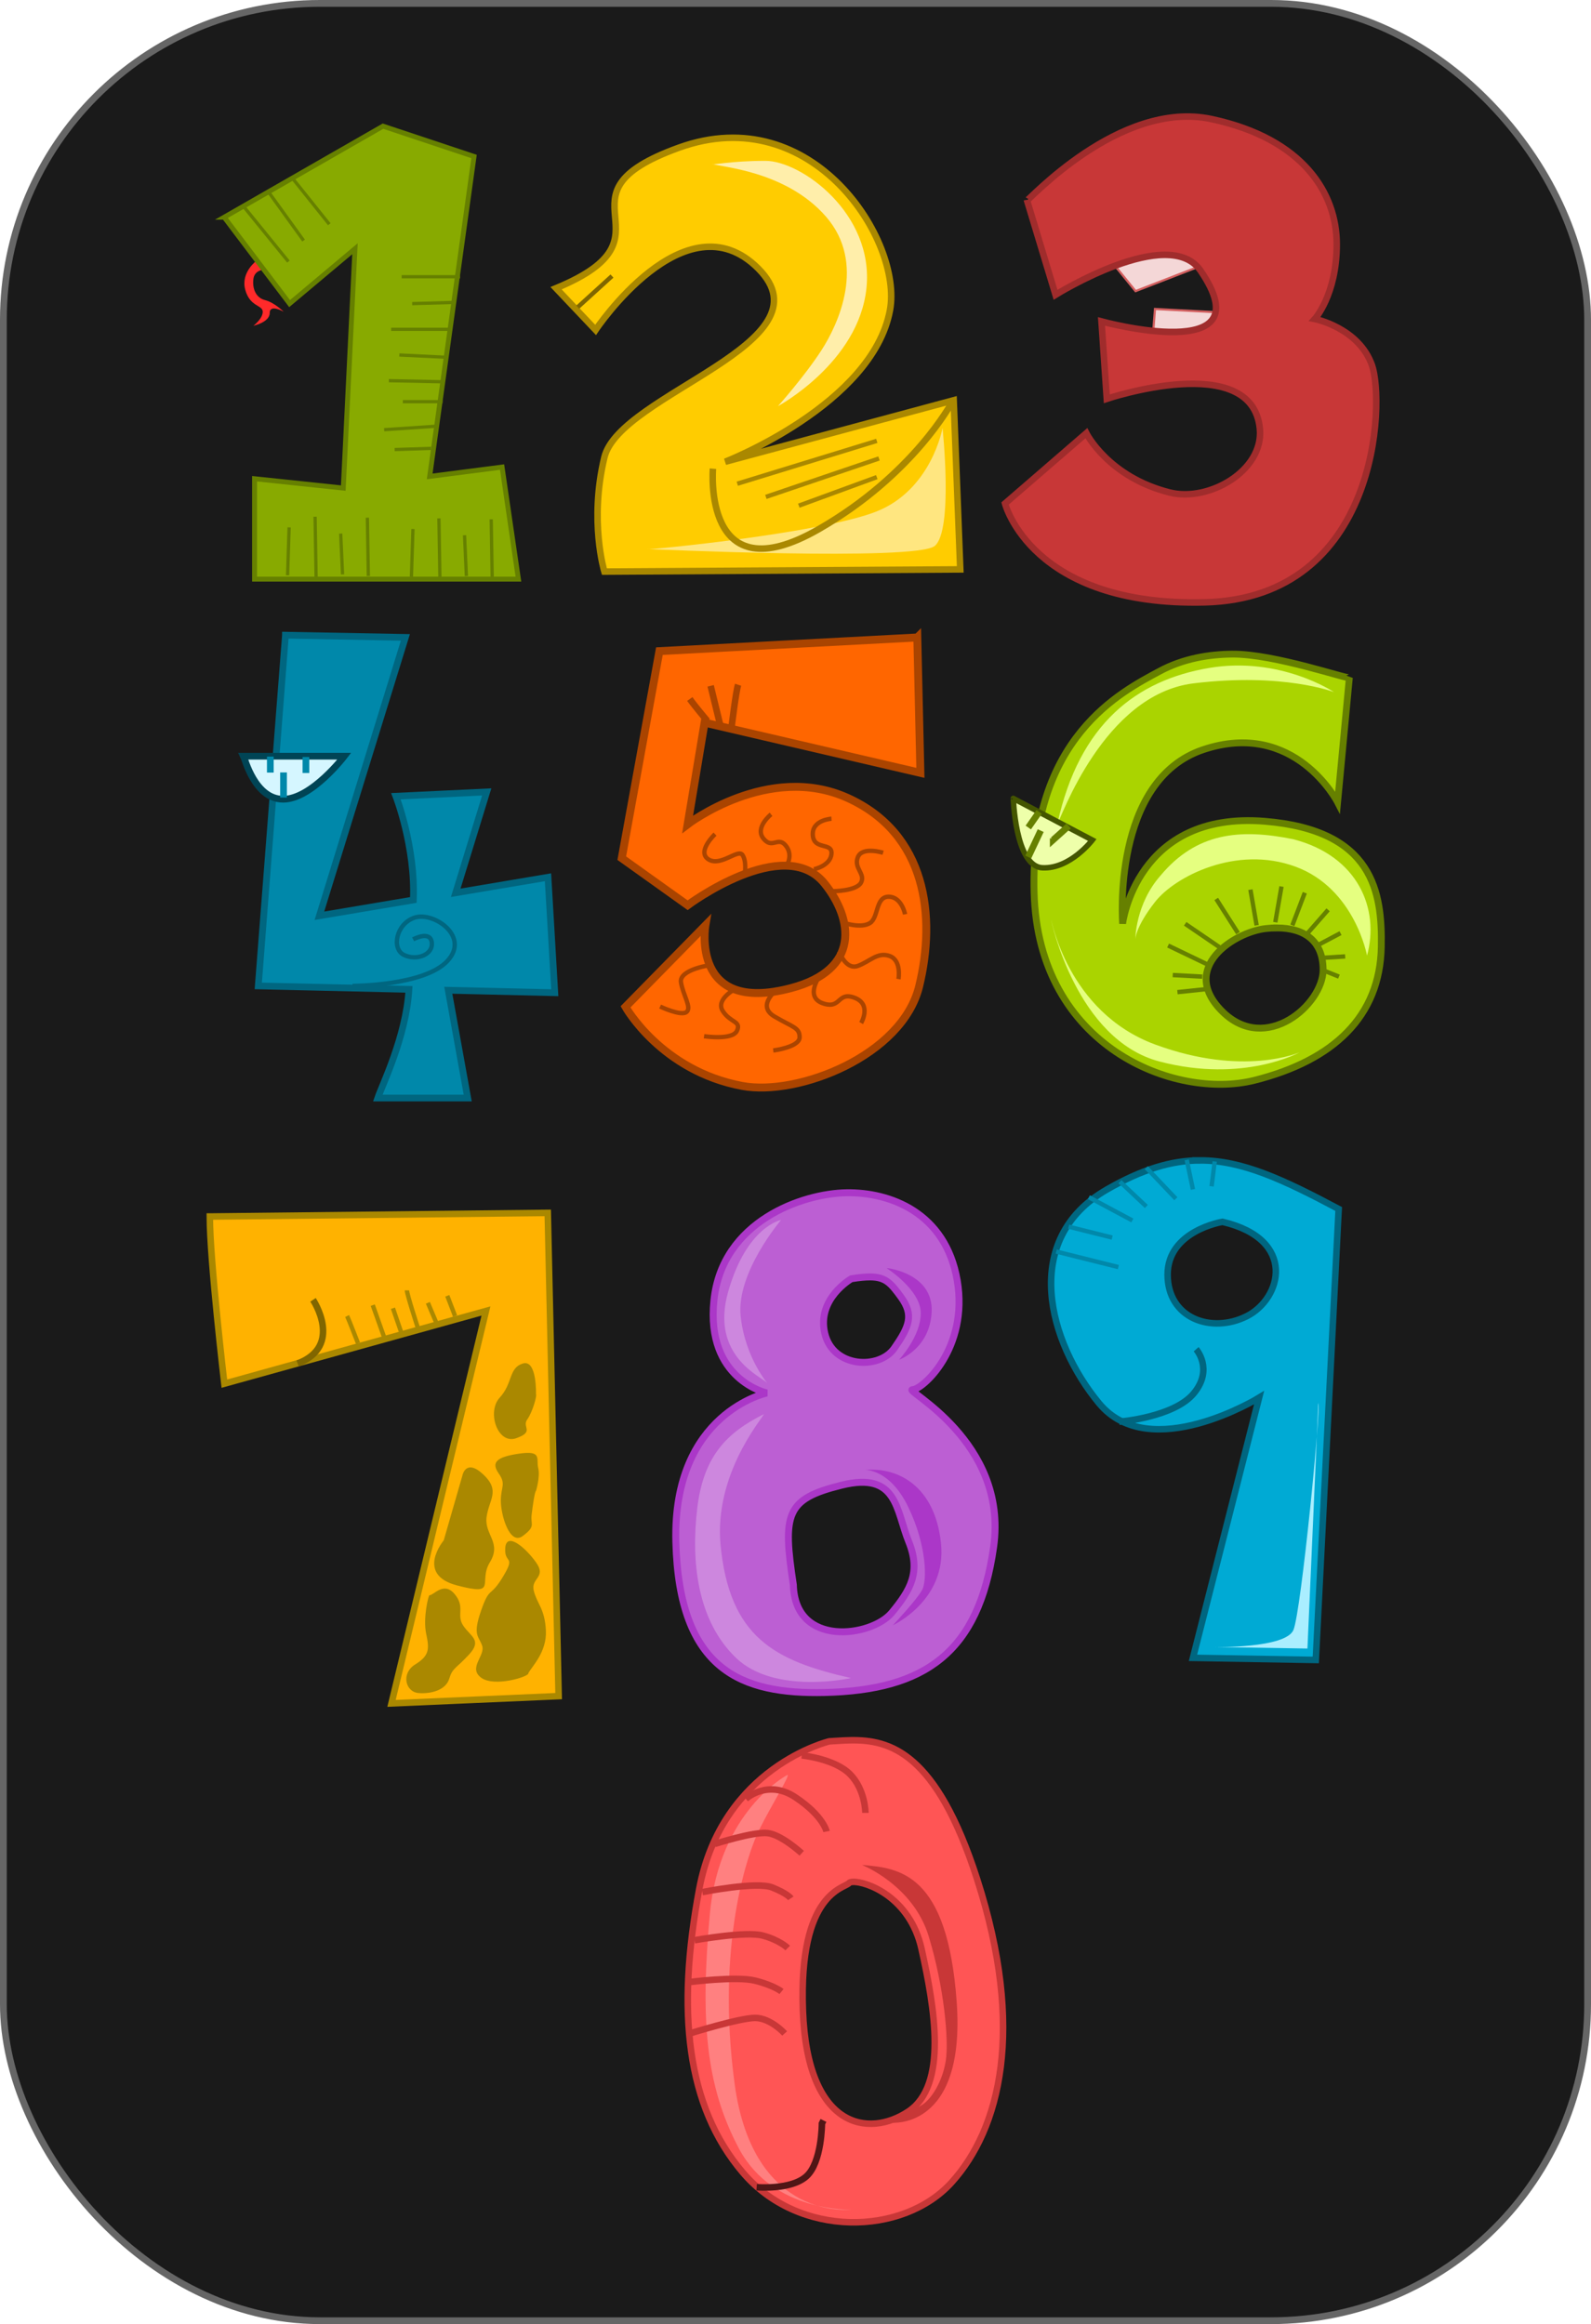
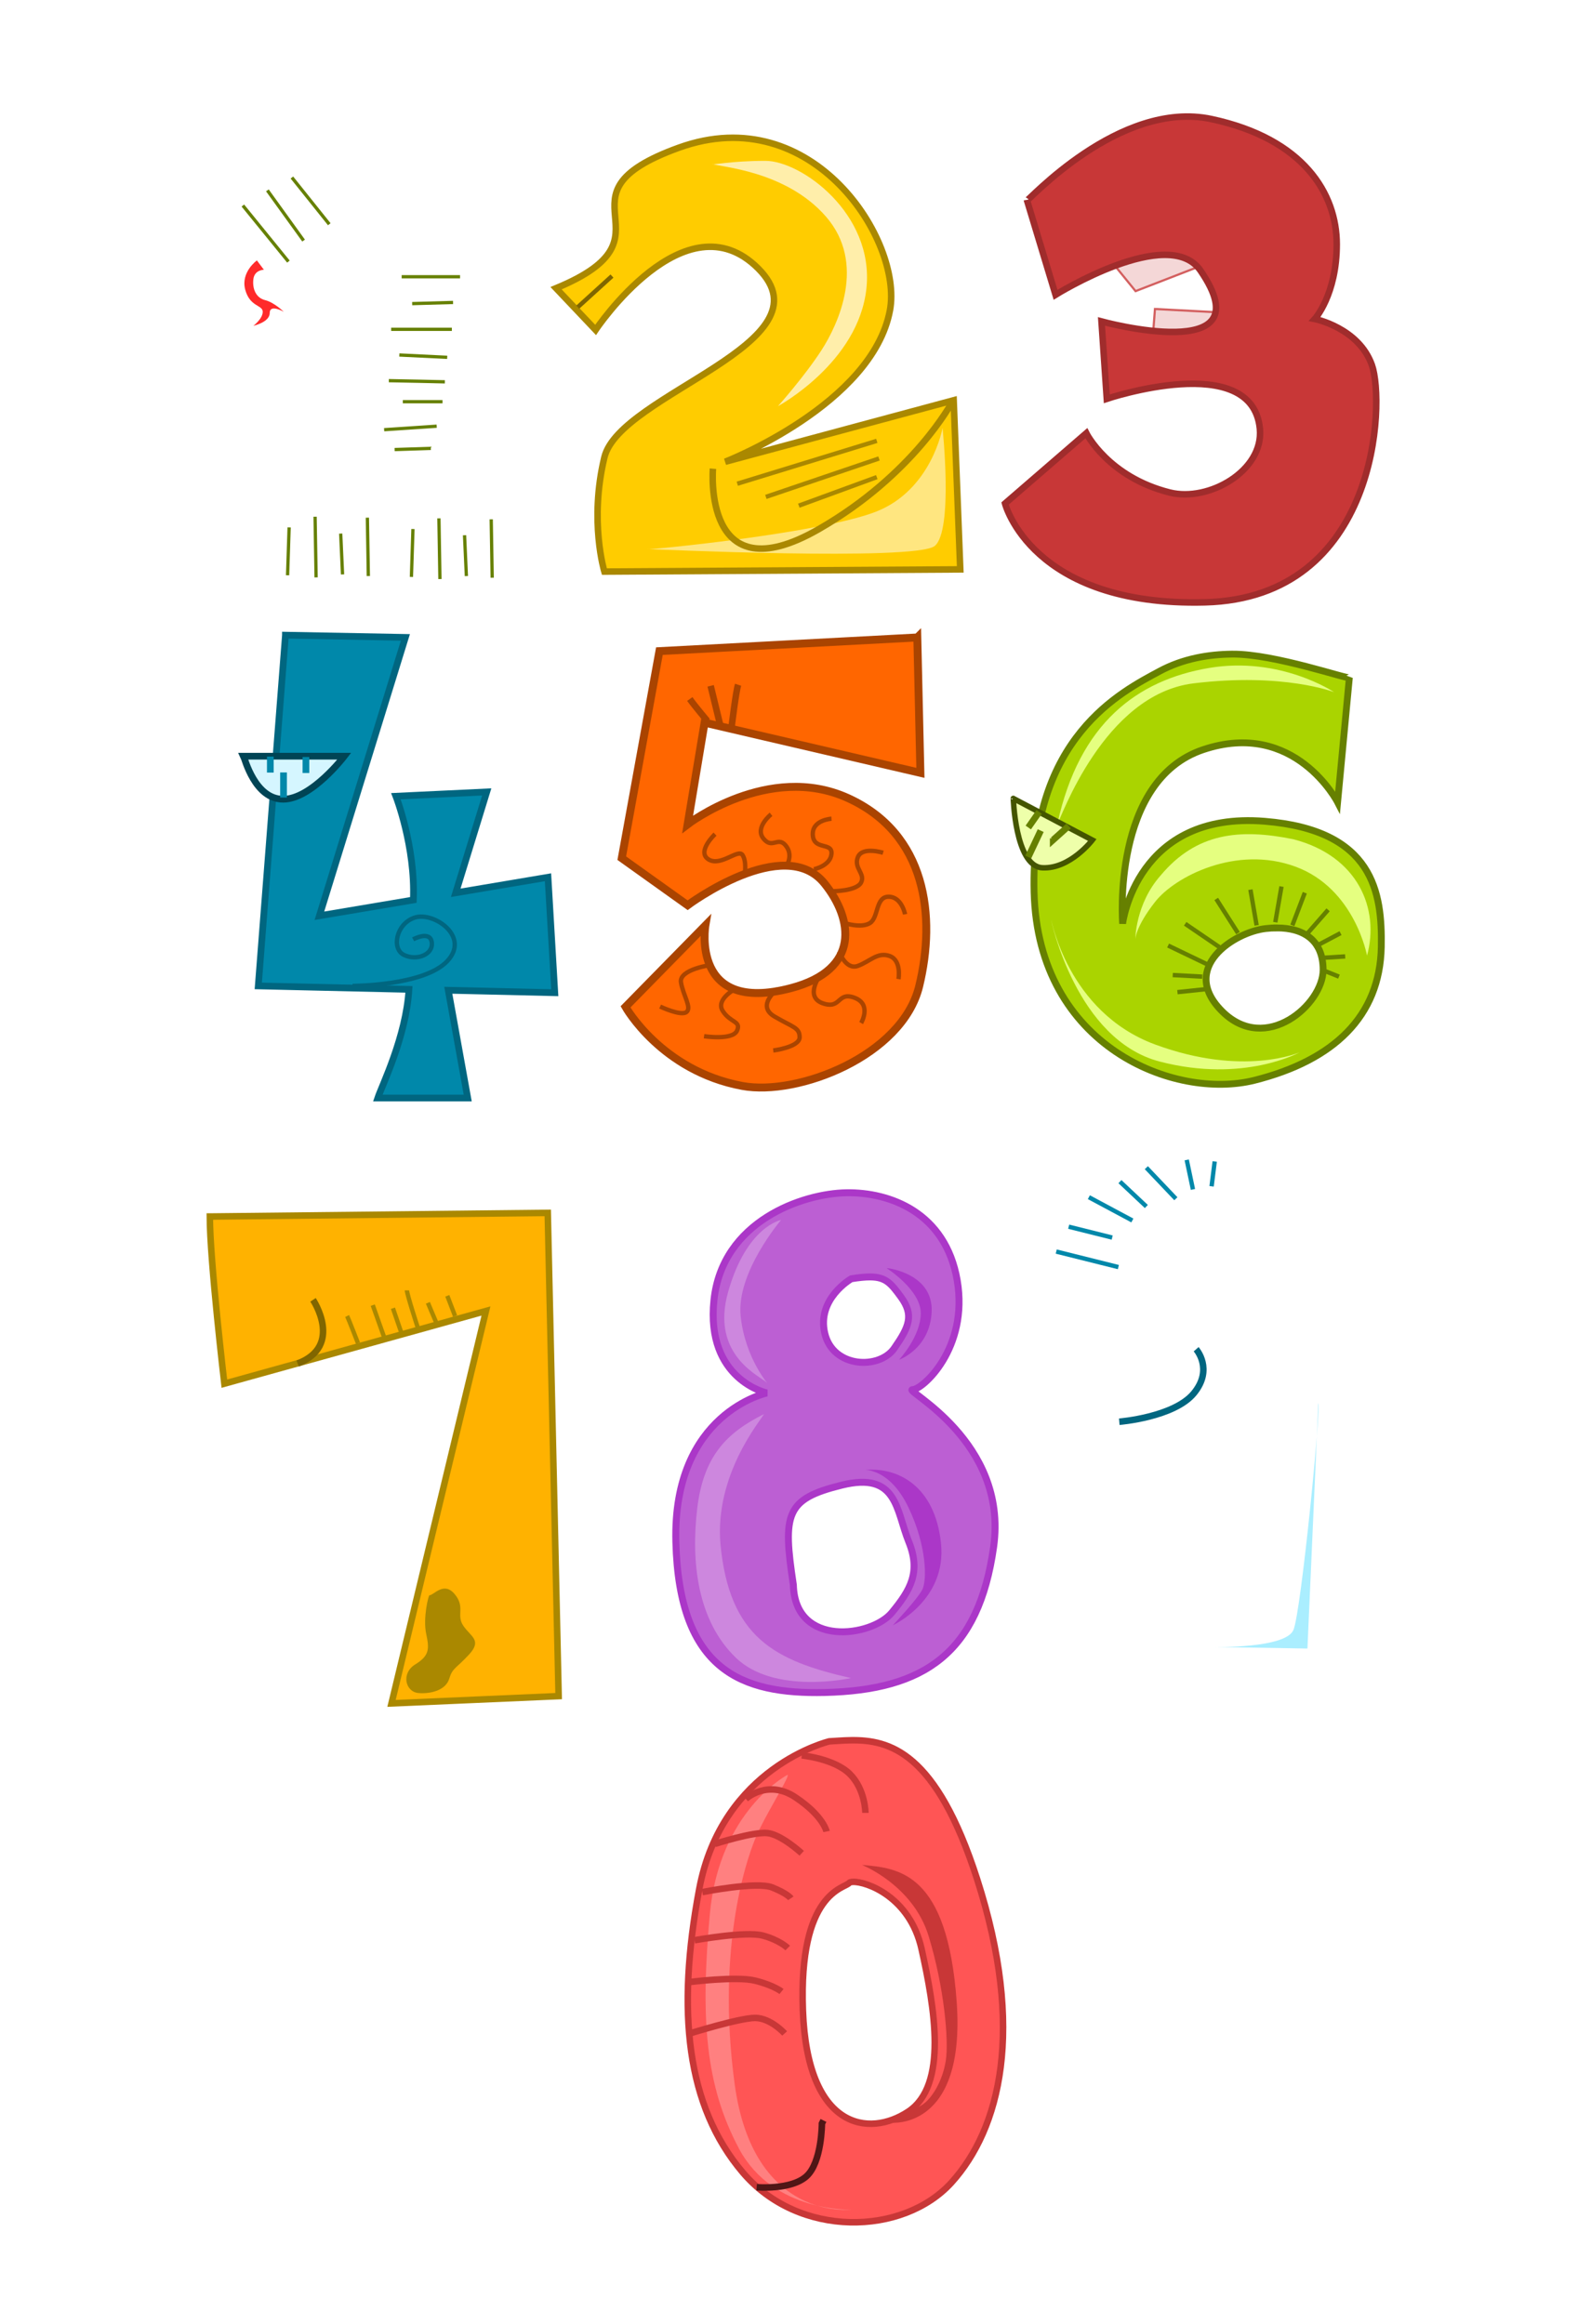
<svg xmlns="http://www.w3.org/2000/svg" viewBox="0 0 660.14 964.37" version="1.0">
  <defs>
    <filter id="h">
      <feGaussianBlur stdDeviation="2.681" />
    </filter>
    <filter id="a" height="1.212" width="1.337" y="-.106" x="-.169">
      <feGaussianBlur stdDeviation="4.987" />
    </filter>
    <filter id="c" height="1.299" width="1.155" y="-.15" x="-.077">
      <feGaussianBlur stdDeviation="3.483" />
    </filter>
    <filter id="d">
      <feGaussianBlur stdDeviation="2.832" />
    </filter>
    <filter id="e" height="1.487" width="1.487" y="-.243" x="-.243">
      <feGaussianBlur stdDeviation="1.639" />
    </filter>
    <filter id="f">
      <feGaussianBlur stdDeviation="2.588" />
    </filter>
    <filter id="g" height="1.171" width="1.493" y="-.086" x="-.246">
      <feGaussianBlur stdDeviation="2.681" />
    </filter>
    <filter id="b" height="1.458" width="1.193" y="-.229" x="-.097">
      <feGaussianBlur stdDeviation="5.521" />
    </filter>
    <filter id="i" height="1.378" width="1.768" y="-.189" x="-.384">
      <feGaussianBlur stdDeviation="3.317" />
    </filter>
    <filter id="j" height="1.222" width="1.452" y="-.111" x="-.226">
      <feGaussianBlur stdDeviation="3.317" />
    </filter>
    <filter id="k" height="1.928" width="1.928" y="-.464" x="-.464">
      <feGaussianBlur stdDeviation="3.028" />
    </filter>
    <filter id="l" height="1.097" width="1.228" y="-.048" x="-.114">
      <feGaussianBlur stdDeviation="2.276" />
    </filter>
    <filter id="m">
      <feGaussianBlur stdDeviation="2.519" />
    </filter>
    <filter id="n" height="1.132" width="1.356" y="-.066" x="-.178">
      <feGaussianBlur stdDeviation="3.259" />
    </filter>
  </defs>
  <g transform="translate(-15.643 -70.862)">
-     <rect ry="131.31" height="961.56" width="657.33" y="72.268" x="17.048" stroke="#666" stroke-width="2.811" fill="#1a1a1a" />
    <path d="M122.234 178.92s-6.783 4.85-4.85 12.113c1.94 7.264 7.27 6.3 7.27 9.203 0 2.91-3.879 5.813-3.879 5.813s6.783-1.452 6.783-5.324c0-3.88 5.812-.489 5.812-.489s-3.873-3.872-7.745-4.842c-3.88-.97-5.331-4.843-4.85-8.722.489-3.873 4.361-3.873 4.361-3.873l-2.902-3.88z" fill-rule="evenodd" fill="#ff2a2a" />
-     <path d="M108.67 160.994l27.128 35.851 27.129-22.768-4.85 99.312-36.813-3.88v41.664h109.485l-6.782-46.506-30.039 3.88 18.407-132.742-37.784-12.594-65.882 37.783z" fill-rule="evenodd" stroke="#668000" stroke-width="2.035" fill="#8a0" />
    <path d="M116.414 156.152l18.896 23.256M126.588 149.858l15.022 20.828M136.761 144.527l15.504 19.377M182.304 185.702h24.219M186.664 196.845l16.956-.481M177.943 207.507h25.189M181.334 218.162l19.858.97M176.973 228.816c2.42 0 23.256.489 23.256.489M182.785 237.538h16.474M175.033 249.163l21.805-1.451M179.394 257.403l15.016-.488M219.456 286.357c.034 1.933.407 24.219.407 24.219M208.388 292.956l.766 16.942M197.76 285.956l.42 25.183M186.99 290.378l-.638 19.872M168.074 285.672c.034 1.933.4 24.219.4 24.219M157.006 292.27l.766 16.943M146.378 285.271l.42 25.183M135.608 289.693l-.644 19.872" stroke="#668000" stroke-width="1.356" fill="none" />
    <g>
      <path d="M246.364 190.455l16.405 17.316s37.186-55.784 67.451-25.519c30.996 30.987-57.426 51.958-63.806 78.388-6.38 26.44 0 47.401 0 47.401l147.663-.911-2.735-70.186-94.793 25.52s61.072-23.697 68.363-62.895c5.333-28.686-31.907-87.502-87.51-67.452-55.595 20.05 1.822 36.465-51.038 58.338z" fill-rule="evenodd" stroke="#a80" stroke-width="2.707" fill="#fc0" />
      <path d="M242.86 314.51c2.85 1.42 33.57 2.85 52.14 24.28s5.71 49.29-2.14 61.43c-7.86 12.14-20 25.71-20 25.71s37.14-20 40.71-54.28c3.57-34.29-30-58.57-46.43-58.57s-25 2.14-24.28 1.43z" filter="url(#a)" fill-rule="evenodd" fill="#fea" transform="translate(92.313 -144.79) scale(.902)" />
      <path d="M212.86 491.65s123.57 5.71 132.14-1.43 3.57-54.29 3.57-54.29-5 28.58-30.71 38.58c-25.72 10-106.43 17.85-105 17.14z" filter="url(#b)" fill-rule="evenodd" fill="#ffe680" transform="translate(92.313 -144.79) scale(.902)" />
      <path d="M269.564 185.41l-14.186 12.895" stroke="#806600" stroke-width="1.805" fill="none" />
      <path d="M311.46 265.342s-4.512 52.85 43.828 25.13c39.568-22.685 55.432-52.85 55.432-52.85" stroke="#a80" stroke-width="2.707" fill="none" />
      <path d="M321.558 271.577l57.886-17.777M333.415 277.045l46.94-15.944M347.085 280.69l32.359-11.847" stroke="#a80" stroke-width="1.805" fill="none" />
    </g>
    <g fill-rule="evenodd">
      <path d="M478.427 181.35l8.383 10.314 25.78-9.989s-3.546-8.383-18.372-8.058c-14.826.316-15.791 7.408-15.791 7.733zM494.218 207.455l.65-8.382 24.49 1.29.325.325s1.93 10.314-7.734 10.63c-9.673.324-17.73-3.863-17.73-3.863z" stroke="#d35f5f" fill="#f4d7d7" stroke-width=".902" />
      <path d="M441.764 153.997l11.848 39.192s46.959-29.272 60.16-10.025c27.26 39.722-41.102 21.08-41.102 21.08l2.201 32.105s60.404-20.34 63.518 12.444c1.642 17.343-21.143 30.49-37.376 26.439-25.519-6.38-34.633-24.617-34.633-24.617l-33.73 29.174s10.937 42.844 82.945 41.012c72.017-1.823 74.751-82.945 69.283-98.439-5.477-15.493-23.705-19.139-23.705-19.139s9.114-10.034 9.114-30.996c0-20.965-13.67-43.752-51.958-51.957-38.278-8.203-76.565 34.638-76.565 33.727z" stroke="#a02c2c" stroke-width="2.707" fill="#c83737" />
    </g>
    <g>
      <path d="M134.082 334.423l-11.276 145.54 62.516 1.431c-1.162 19.634-11.23 40.001-12.93 45.086h37.314l-8.06-44.714 44.185 1.023-2.817-47.912-38.282 6.451 12.866-41.86-37.686 1.785s8.143 20.906 7.242 43.04l-38.988 6.564 35.678-115.505-49.762-.93z" fill-rule="evenodd" stroke="#006680" stroke-width="2.789" fill="#08a" />
      <path d="M116.708 384.65h41.786s-13.61 17.848-25.35 17.848-15.962-16.9-16.436-17.848z" fill-rule="evenodd" stroke="#045" stroke-width="2.789" fill="#d5f6ff" />
      <path d="M127.807 384.808v6.637M142.579 384.975v6.637M133.283 391.38v10.43" stroke="#08a" stroke-width="2.789" fill="none" />
      <path d="M161.924 479.968s29.652 0 39.316-10.305c9.673-10.314-5.802-20.628-13.536-18.047-7.733 2.572-9.664 12.886-4.511 15.466 5.161 2.581 12.245 0 11.604-5.161-.65-5.152-7.733-1.281-7.733-1.281" stroke="#006680" stroke-width="1.805" fill="none" />
    </g>
    <g>
      <path d="M396.257 335.374l1.281 56.181-89.55-20.836-7.03 42.177s33.586-25.772 66.396-10.937c32.8 14.844 36.708 49.206 29.679 78.108s-50.334 45.696-73.416 41.4c-33.586-6.253-48.43-32.81-48.43-32.81l33.135-33.783s-6.254 37.069 35.598 25.979c28.758-7.625 25.79-28.57 13.797-43.422-16.793-20.808-56.759 9.05-56.759 9.05l-27.332-19.526 15.62-85.914 107.01-5.667z" fill-rule="evenodd" stroke="#a40" stroke-width="3.28" fill="#f60" />
      <path d="M312.328 416.974s-7.742 7.292-2.734 10.477c5.017 3.194 12.308-4.557 14.131-1.823s.911 8.203.911 8.203M335.573 408.763s-6.84 5.477-3.185 10.034c3.645 4.557 5.92-.911 9.113 2.734 3.186 3.646.912 7.743.912 7.743M360.64 410.586s-8.202.46-7.75 6.84c.46 6.38 8.202 2.734 7.75 7.75-.46 5.009-7.29 6.38-7.29 6.38M361.092 440.67s10.034 0 11.857-3.645-3.195-5.929-1.372-10.486 10.486-1.822 10.486-1.822M366.109 453.89s6.84 2.274 10.485 0c3.646-2.283 2.274-10.937 7.743-10.937s6.84 7.291 6.84 7.291M363.835 465.738s2.734 7.751 7.742 5.92c5.017-1.823 8.203-5.92 13.22-4.097 5.008 1.823 3.645 9.574 3.645 9.574M356.084 475.312s-6.84 9.114.911 11.848 5.929-5.017 13.22-2.283 2.734 10.485 2.734 10.485M338.307 481.231s-9.114 6.84-1.362 11.397c7.742 4.557 10.476 4.557 10.476 8.654 0 4.106-10.937 5.477-10.937 5.477M321.442 480.78s-9.114 4.557-5.92 9.565c3.186 5.017 7.743 4.106 5.92 8.203-1.823 4.106-13.67 2.283-13.67 2.283M310.966 471.206s-13.68 1.823-12.769 7.291 4.566 10.486 2.283 12.309-10.936-2.283-10.936-2.283" stroke="#a40" stroke-width="1.805" fill="none" />
      <path d="M310.505 355.443l4.106 16.865M301.852 360.91c2.274 3.195 7.29 9.115 7.29 9.115M321.902 354.991c-.911 2.734-2.734 17.768-2.734 17.768" stroke="#a40" stroke-width="2.707" fill="none" />
    </g>
    <g>
      <path d="M526.956 342.286c-9.674.081-20.358 1.796-30.247 7.138-15.647 8.437-53.637 27.377-52.003 91.67 1.642 64.294 58.49 86.311 91.418 78.037 32.918-8.275 52.093-26.52 52.643-55.333.415-22.45-3.095-48.457-48.34-52.147-53.329-4.359-58.986 42.474-58.986 42.474s-4.666-59.403 33.396-72.19c38.062-12.795 55.802 21.81 55.802 21.81l4.882-51.713c-.542.794-31.114-9.89-48.565-9.746zm18.597 113.607c10.784.054 19.076 4.918 19.076 17.425 0 14.293-23.813 35.264-41.923 17.154-18.102-18.102 5.242-32.882 18.1-34.308 1.625-.18 3.204-.28 4.747-.27z" fill-rule="evenodd" stroke="#668000" stroke-width="2.83" fill="#aad400" />
      <path d="M532.86 383.64c29.89 7.78 39.7 32.21 33.84 53.54 0 0-5.56-30.81-32.83-40.91-27.28-10.1-55.56 4.54-64.65 16.16-9.1 11.62-9.1 17.17-9.1 17.17s0-16.16 11.62-29.29c16.44-19.67 36.31-21.72 61.12-16.67z" filter="url(#c)" fill-rule="evenodd" fill="#e5ff80" transform="translate(71.688 73.067) scale(.902)" />
      <path d="M424.26 376.57c1.52-2.02 21.22-59.6 62.63-64.65 41.42-5.05 64.65 4.04 64.65 4.04s-24.75-16.67-57.58-11.11-59.59 25.25-69.7 71.72z" filter="url(#d)" fill-rule="evenodd" fill="#e5ff80" transform="translate(71.688 73.067) scale(.902)" />
      <path d="M436.079 402.176l32.792 17.262s-9.204 12.082-20.71 11.505-12.082-29.922-12.082-28.767z" fill-rule="evenodd" stroke="#450" stroke-width="2.278" fill="#efa" />
      <path d="M500.309 463.211l16.116 7.734M507.402 454.188l14.176 9.673M520.287 443.874l9.024 14.185M534.472 440.012l2.572 14.825M547.358 438.721l-2.572 14.826M557.031 441.302l-5.161 13.535M566.696 448.386l-9.024 10.314M571.857 458.059l-10.964 5.802M573.788 467.723l-10.314.65M571.207 476.106l-6.442-2.58M502.24 475.456l12.245.65M504.18 482.549l12.245-1.29" stroke="#668000" stroke-width="1.805" fill="none" />
      <path d="M421.43 420.93s11.43 55 50 65 64.28-4.28 64.28-4.28-25.71 11.43-66.42-3.57c-40.72-15-47.86-58.57-47.86-57.15z" filter="url(#f)" fill-rule="evenodd" fill="#e5ff80" transform="translate(71.688 73.067) scale(.902)" />
      <path d="M446.808 407.78l-4.512 6.451M459.062 413.582l-6.452 5.802v-.64M442.296 426.476l5.162-10.954" stroke="#668000" stroke-width="2.707" fill="none" />
    </g>
    <g>
      <path d="M102.702 575.654c0 18.093 6.03 69.356 6.03 69.356l108.545-30.157-39.189 162.822 69.346-3.014-4.52-200.513-140.21 1.506z" fill-rule="evenodd" stroke="#a80" stroke-width="2.707" fill="#ffb200" />
      <path d="M170.307 612.426l5.152 14.5M178.68 613.716l3.547 10.314M184.483 606.299c0 1.615 4.512 15.475 4.512 15.475M193.182 611.46l3.546 8.374M201.24 608.554l3.221 8.383M159.668 616.937c.644 1.29 4.512 11.28 4.512 11.28" stroke="#a80" stroke-width="1.805" fill="none" />
      <path d="M145.52 610.215s12.762 19.139-6.38 26.43" stroke="#806600" stroke-width="2.707" fill="none" />
-       <path d="M238.038 649.404s.46-14.582-5.468-12.759c-5.92 1.823-4.097 8.202-9.565 14.13-5.478 5.93-.912 19.6 6.83 16.866 7.752-2.734 2.284-4.557 4.558-7.751 2.283-3.186 4.105-10.025 3.645-10.486zM207.502 683.135s1.372-7.292 8.663-.452c7.29 6.831 2.274 10.477 1.362 17.768s6.39 10.485 1.372 18.688 3.646 14.13-13.67 9.574c-17.326-4.557-5.469-18.688-5.469-18.688l7.742-26.89zM238.038 689.514s1.823-5.92.911-9.574c-.91-3.645 1.823-7.29-7.742-5.92-9.574 1.363-11.857 3.646-8.662 8.203s.91 5.468.91 11.397c0 5.92 3.646 18.688 9.115 14.582s3.194-4.557 3.645-8.663c.46-4.096 1.372-10.025 1.823-10.025z" fill-rule="evenodd" fill="#a80" />
-       <path d="M234.853 765.168c1.362-2.734 7.742-8.654 7.29-17.767-.46-9.123-3.645-10.946-5.016-16.414-1.363-5.469 5.468-5.469.911-11.848s-12.3-12.76-12.76-5.92c-.45 6.831 4.558 2.734-.91 11.848s-5.469 3.646-9.115 14.122c-3.645 10.486-.91 10.486.452 14.591 1.371 4.097-5.92 9.114-.452 13.21 5.469 4.107 20.05-.45 19.6-1.822z" fill-rule="evenodd" fill="#a80" />
      <path d="M193.831 732.81c1.823 0 5.929-5.92 10.486-.452s.451 8.663 3.645 13.22c3.186 4.557 7.743 5.92 2.274 11.848-5.468 5.92-6.83 5.468-8.202 10.025-1.363 4.557-7.291 6.38-12.76 5.929-5.468-.46-7.29-8.212-1.371-11.857 5.928-3.646 5.928-6.38 4.566-12.76-1.372-6.38.911-15.954 1.362-15.954z" fill-rule="evenodd" fill="#a80" />
    </g>
    <g fill-rule="evenodd">
      <path d="M366.814 565.792c-18.083.297-51.507 11.676-54.945 44.64-3.429 32.954 21.964 38.449 21.964 38.449s-39.136 8.23-37.764 61.794c1.371 53.555 27.432 63.255 61.793 62.479 41.545-.957 63.879-16.495 70.06-60.44 6.172-43.945-37.773-65.214-33.65-65.214s23.345-17.18 18.535-45.334-27.91-36.681-45.993-36.374zm10.007 34.93c6.335.063 8.527 2.662 12.642 8.32 5.495 7.553 3.42 12.344-2.761 21.268-6.181 8.934-25.402 8.266-28.84-6.154-3.429-14.42 11-22.676 11-22.676 3.258-.523 5.848-.776 7.959-.758zm-11.965 86.401c23.208-5.748 22.532 10.332 27.874 23.552 5.053 12.524.676 19.987-7.039 29.335-8.365 10.134-40.182 14.6-40.868-11.496-4.484-29.57-3.185-35.652 20.033-41.391z" stroke="#ab37c8" stroke-width="2.884" fill="#bc5fd3" />
      <path d="M290.71 633.79c-2.14-2.86-26.42-12.14-17.85-42.14s24.28-32.86 24.28-32.86-20.71 24.29-18.57 44.29 13.57 32.14 12.14 30.71z" filter="url(#g)" fill="#cd87de" transform="translate(71.688 73.067) scale(.902)" />
      <path d="M289.29 648.08c-1.43 2.85-22.86 27.85-20 60 4.13 42.74 24.87 53.47 60 61.43 0 0-35 7.85-52.86-9.29s-20.72-44.29-17.86-68.57c2.86-24.29 13.57-35 30.72-43.57z" filter="url(#h)" fill="#cd87de" transform="translate(71.688 73.067) scale(.902)" />
      <path d="M345.71 580.93s15.72 10 15.72 20.72c0 10.71-10 21.43-10 21.43s14.28-5 15-22.15c.71-17.14-19.29-20-20.72-20z" filter="url(#i)" fill="#ab37c8" transform="translate(71.688 73.067) scale(.902)" />
      <path d="M335.71 673.79s11.43-.71 20 17.14c8.58 17.86 8.58 33.58 6.43 37.86-2.14 4.29-13.57 16.43-13.57 16.43s25-11.43 22.14-37.86c-2.85-26.43-20-35-35-33.57z" filter="url(#j)" fill="#ab37c8" transform="translate(71.688 73.067) scale(.902)" />
    </g>
    <g>
-       <path d="M513.592 552.365c-11.902.009-24.057 3.681-38.693 12.091-36.023 20.718-24.283 63.292-3.186 88.747 21.106 25.447 66.35-2.373 66.35-2.373l-27.431 107.95 50.956.875 9.502-187.132c-23.245-12.353-40.1-20.177-57.498-20.158zm9.303 25.491c30.996 7.291 24.598 31.899 10.007 39.19-14.582 7.29-32.792.92-32.792-17.308 0-18.236 22.785-21.882 22.785-21.882z" fill-rule="evenodd" stroke="#006680" stroke-width="2.707" fill="#00aad4" />
      <path d="M480.051 660.801s22.785-1.823 30.987-11.848.911-18.228.911-18.228" stroke="#006680" stroke-width="2.707" fill="none" />
      <path d="M453.9 590.191l25.781 6.443M459.062 579.877l18.047 4.512M467.436 567.632l18.047 9.665M480.33 561.18l10.955 10.315M491.285 555.387l12.245 12.886M508.042 552.157l2.581 12.254M519.647 552.807l-1.29 10.314" stroke="#08a" stroke-width="1.805" fill="none" />
      <path d="M544.29 643.08l-5 112.85-42.86-.71s32.86.71 36.43-7.86 12.85-103.57 11.43-104.28z" filter="url(#l)" fill-rule="evenodd" fill="#aef" transform="translate(71.688 73.067) scale(.902)" />
    </g>
    <g>
      <path d="M368.492 792.976c-3.032.054-5.955.289-8.77.451 0 0-44.45 10.585-53.97 61.36-9.52 50.767-5.28 89.92 17.992 117.425 23.272 27.522 66.64 26.439 86.735 4.24 20.096-22.233 30.671-63.49 10.576-125.896-16.956-52.653-36.167-57.869-52.563-57.58zm1.047 58.762c5.658-.226 23.696 6.298 28.479 27.837 5.468 24.608 10.936 56.515-5.469 67.452-16.414 10.936-41.941 7.29-43.764-41.933s17.325-50.595 19.148-52.878c.225-.28.794-.442 1.606-.478z" fill-rule="evenodd" stroke="#c83737" stroke-width="2.707" fill="#f55" />
      <path d="M360.71 830.22s-31.42 16.43-35.71 64.29c-4.29 47.85-2.14 78.57 13.57 107.89 15.72 29.2 51.43 27.8 51.43 27.8s-45 5.7-53.57-57.84c-8.57-63.57 5.71-105.71 11.43-117.14 5.71-11.43 14.28-25 12.85-25z" filter="url(#m)" fill-rule="evenodd" fill="#ff8080" transform="translate(16.996 58.482) scale(.902)" />
      <path d="M395 871.65s23.57 9.28 30.71 32.86c7.15 23.57 9.29 47.85 7.86 57.14-1.43 9.28-6.43 17.86-11.43 20.71-5 2.86-13.57 7.86-13.57 7.86s34.29 3.57 30-55.71c-4.28-59.29-26.43-61.43-43.57-62.86z" filter="url(#n)" fill-rule="evenodd" fill="#c83737" transform="translate(16.996 58.482) scale(.902)" />
      <path d="M329.6 978.438s14.177 1.263 20.629-4.512c6.442-5.775 6.442-21.91 6.442-21.91l.641-1.29" stroke="#501616" stroke-width="2.707" fill="none" />
      <path d="M301.24 893.364s19.978-2.581 27.71-.641c7.743 1.93 10.965 4.512 10.965 4.512M303.82 875.957s21.269-3.862 28.361-1.931c7.084 1.931 10.305 5.161 10.305 5.161M307.042 855.979s22.559-4.512 29.001-1.931 7.734 4.511 7.734 4.511M312.194 836s16.116-5.161 21.918-4.511c5.803.64 14.176 8.374 14.176 8.374M325.089 817.304s9.023-8.374 20.628-.641c11.595 7.733 12.885 14.176 12.885 14.176M348.288 799.256s13.536 1.29 19.988 7.743c6.443 6.442 6.443 16.107 6.443 16.107M301.88 914.632s20.628-6.443 27.07-6.443c6.453 0 12.255 6.443 12.255 6.443" stroke="#c83737" stroke-width="2.707" fill="none" />
    </g>
  </g>
</svg>